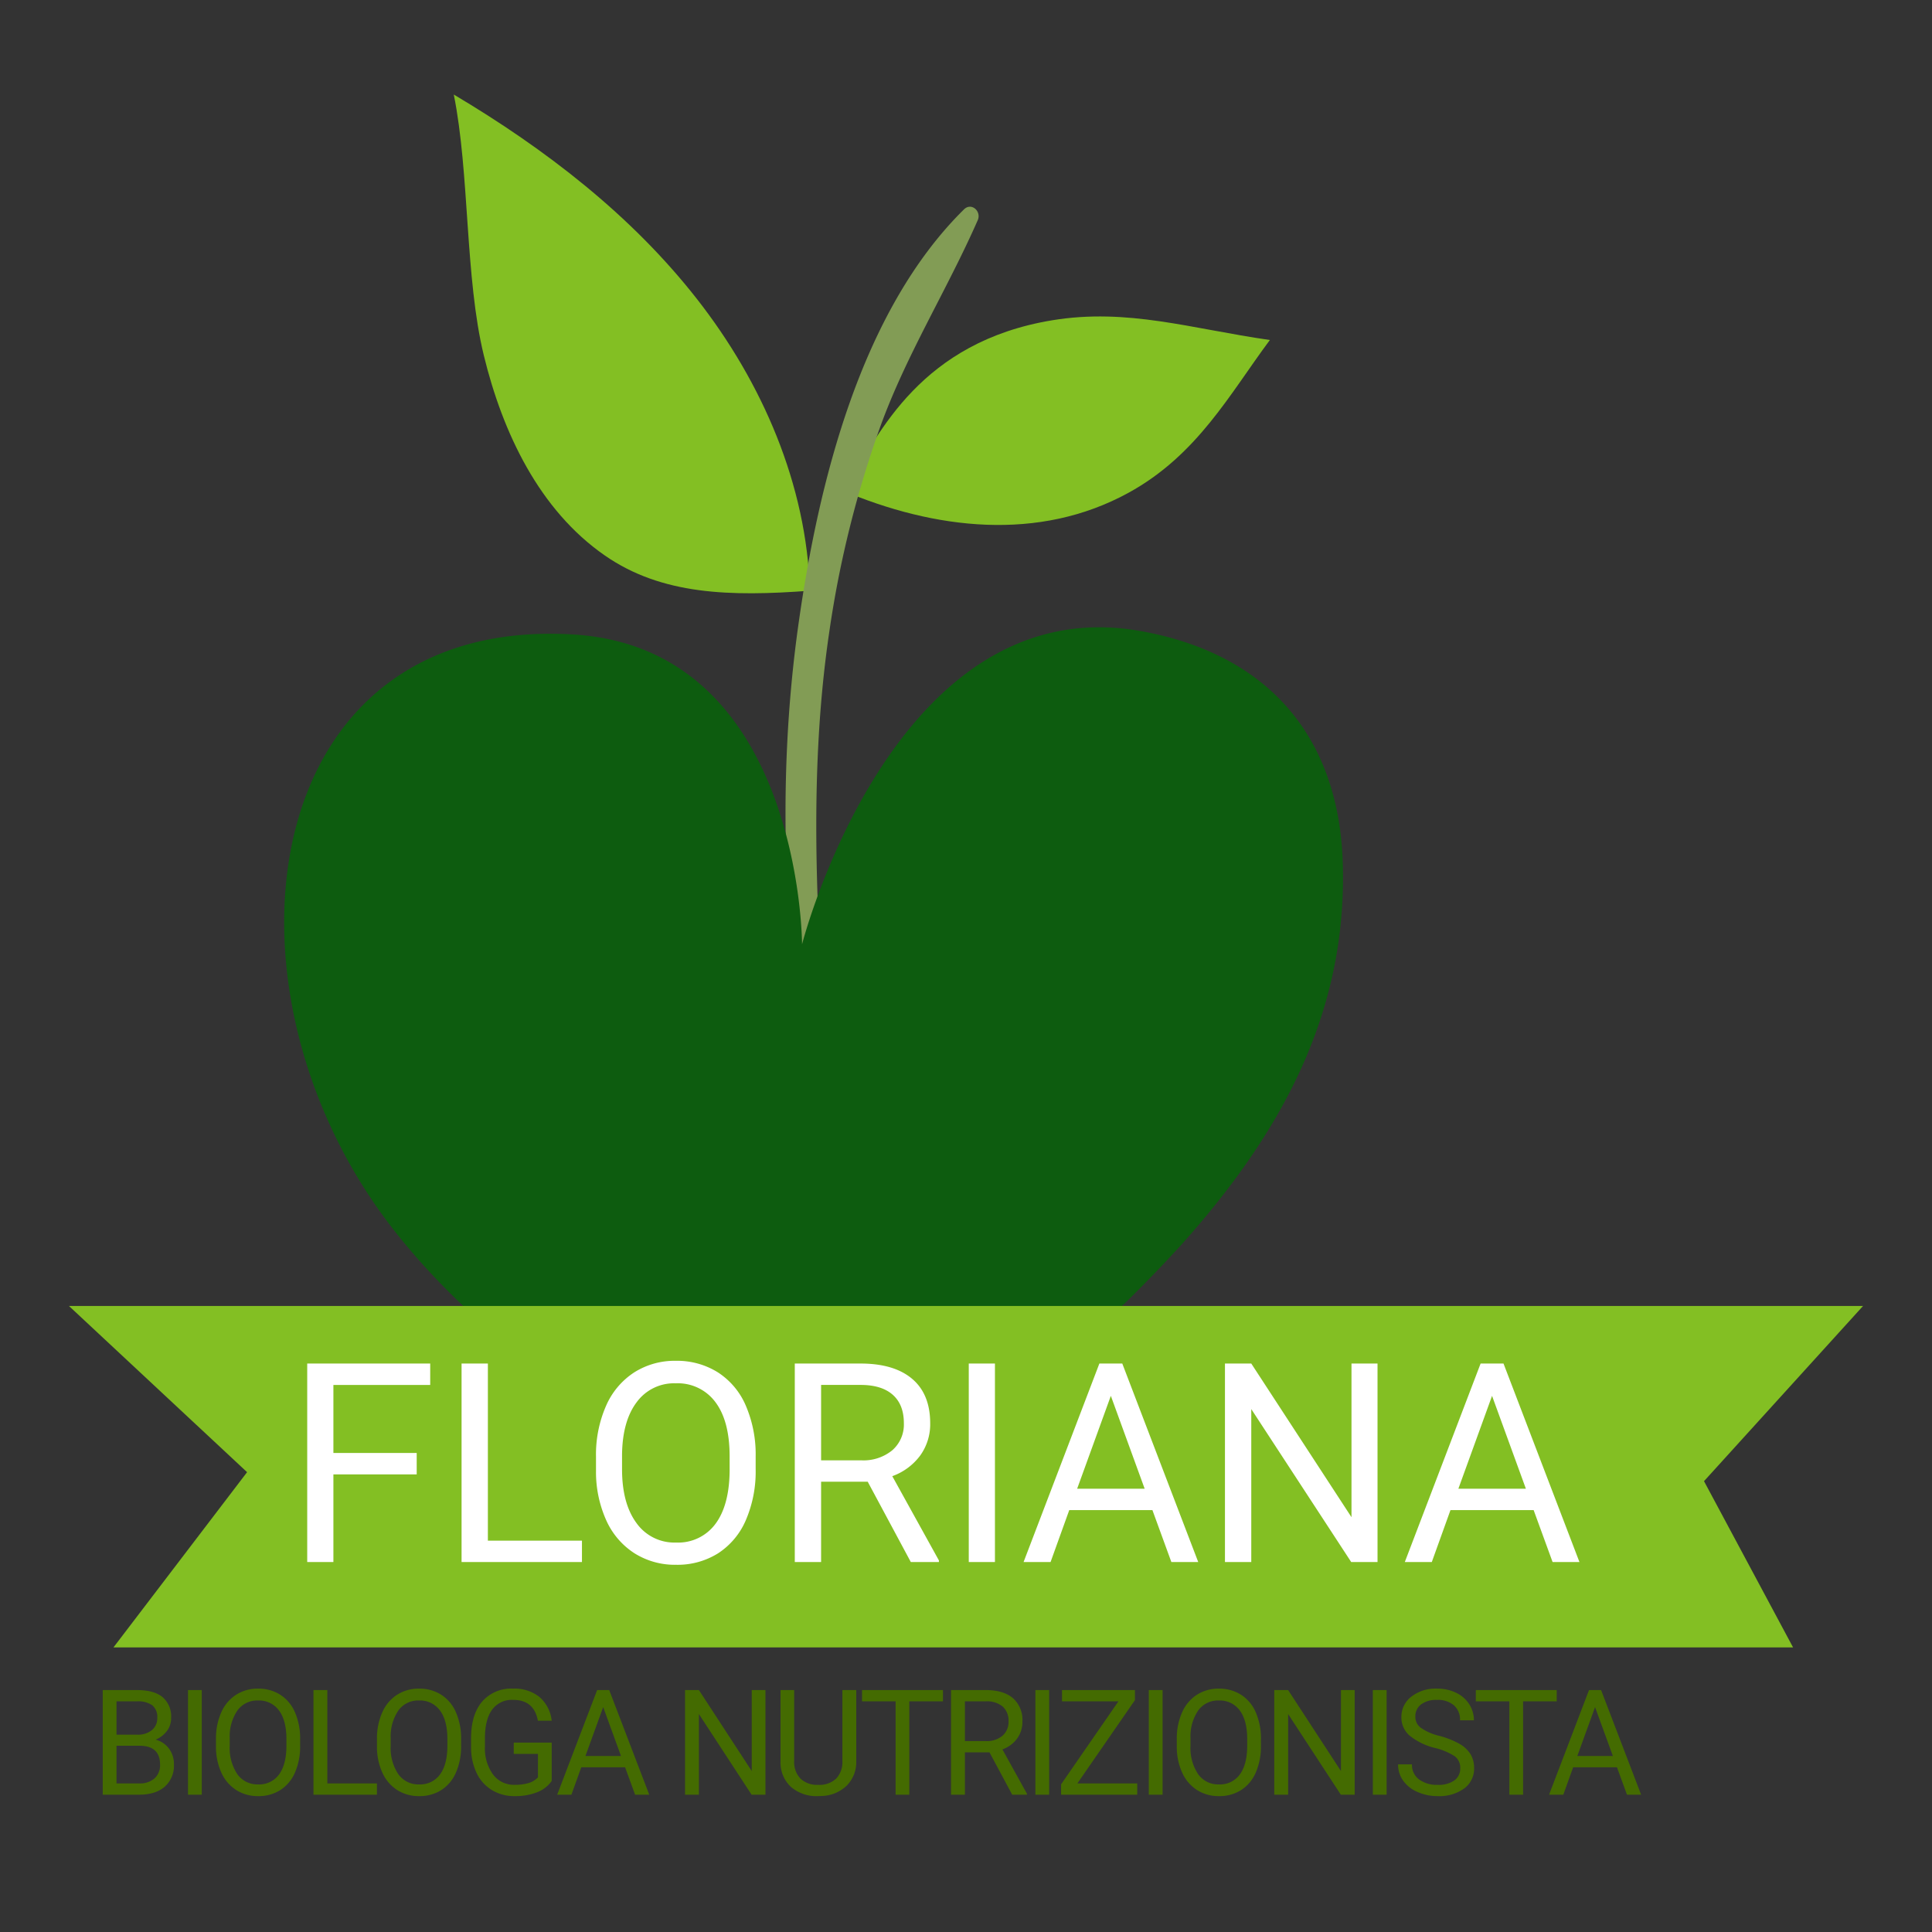
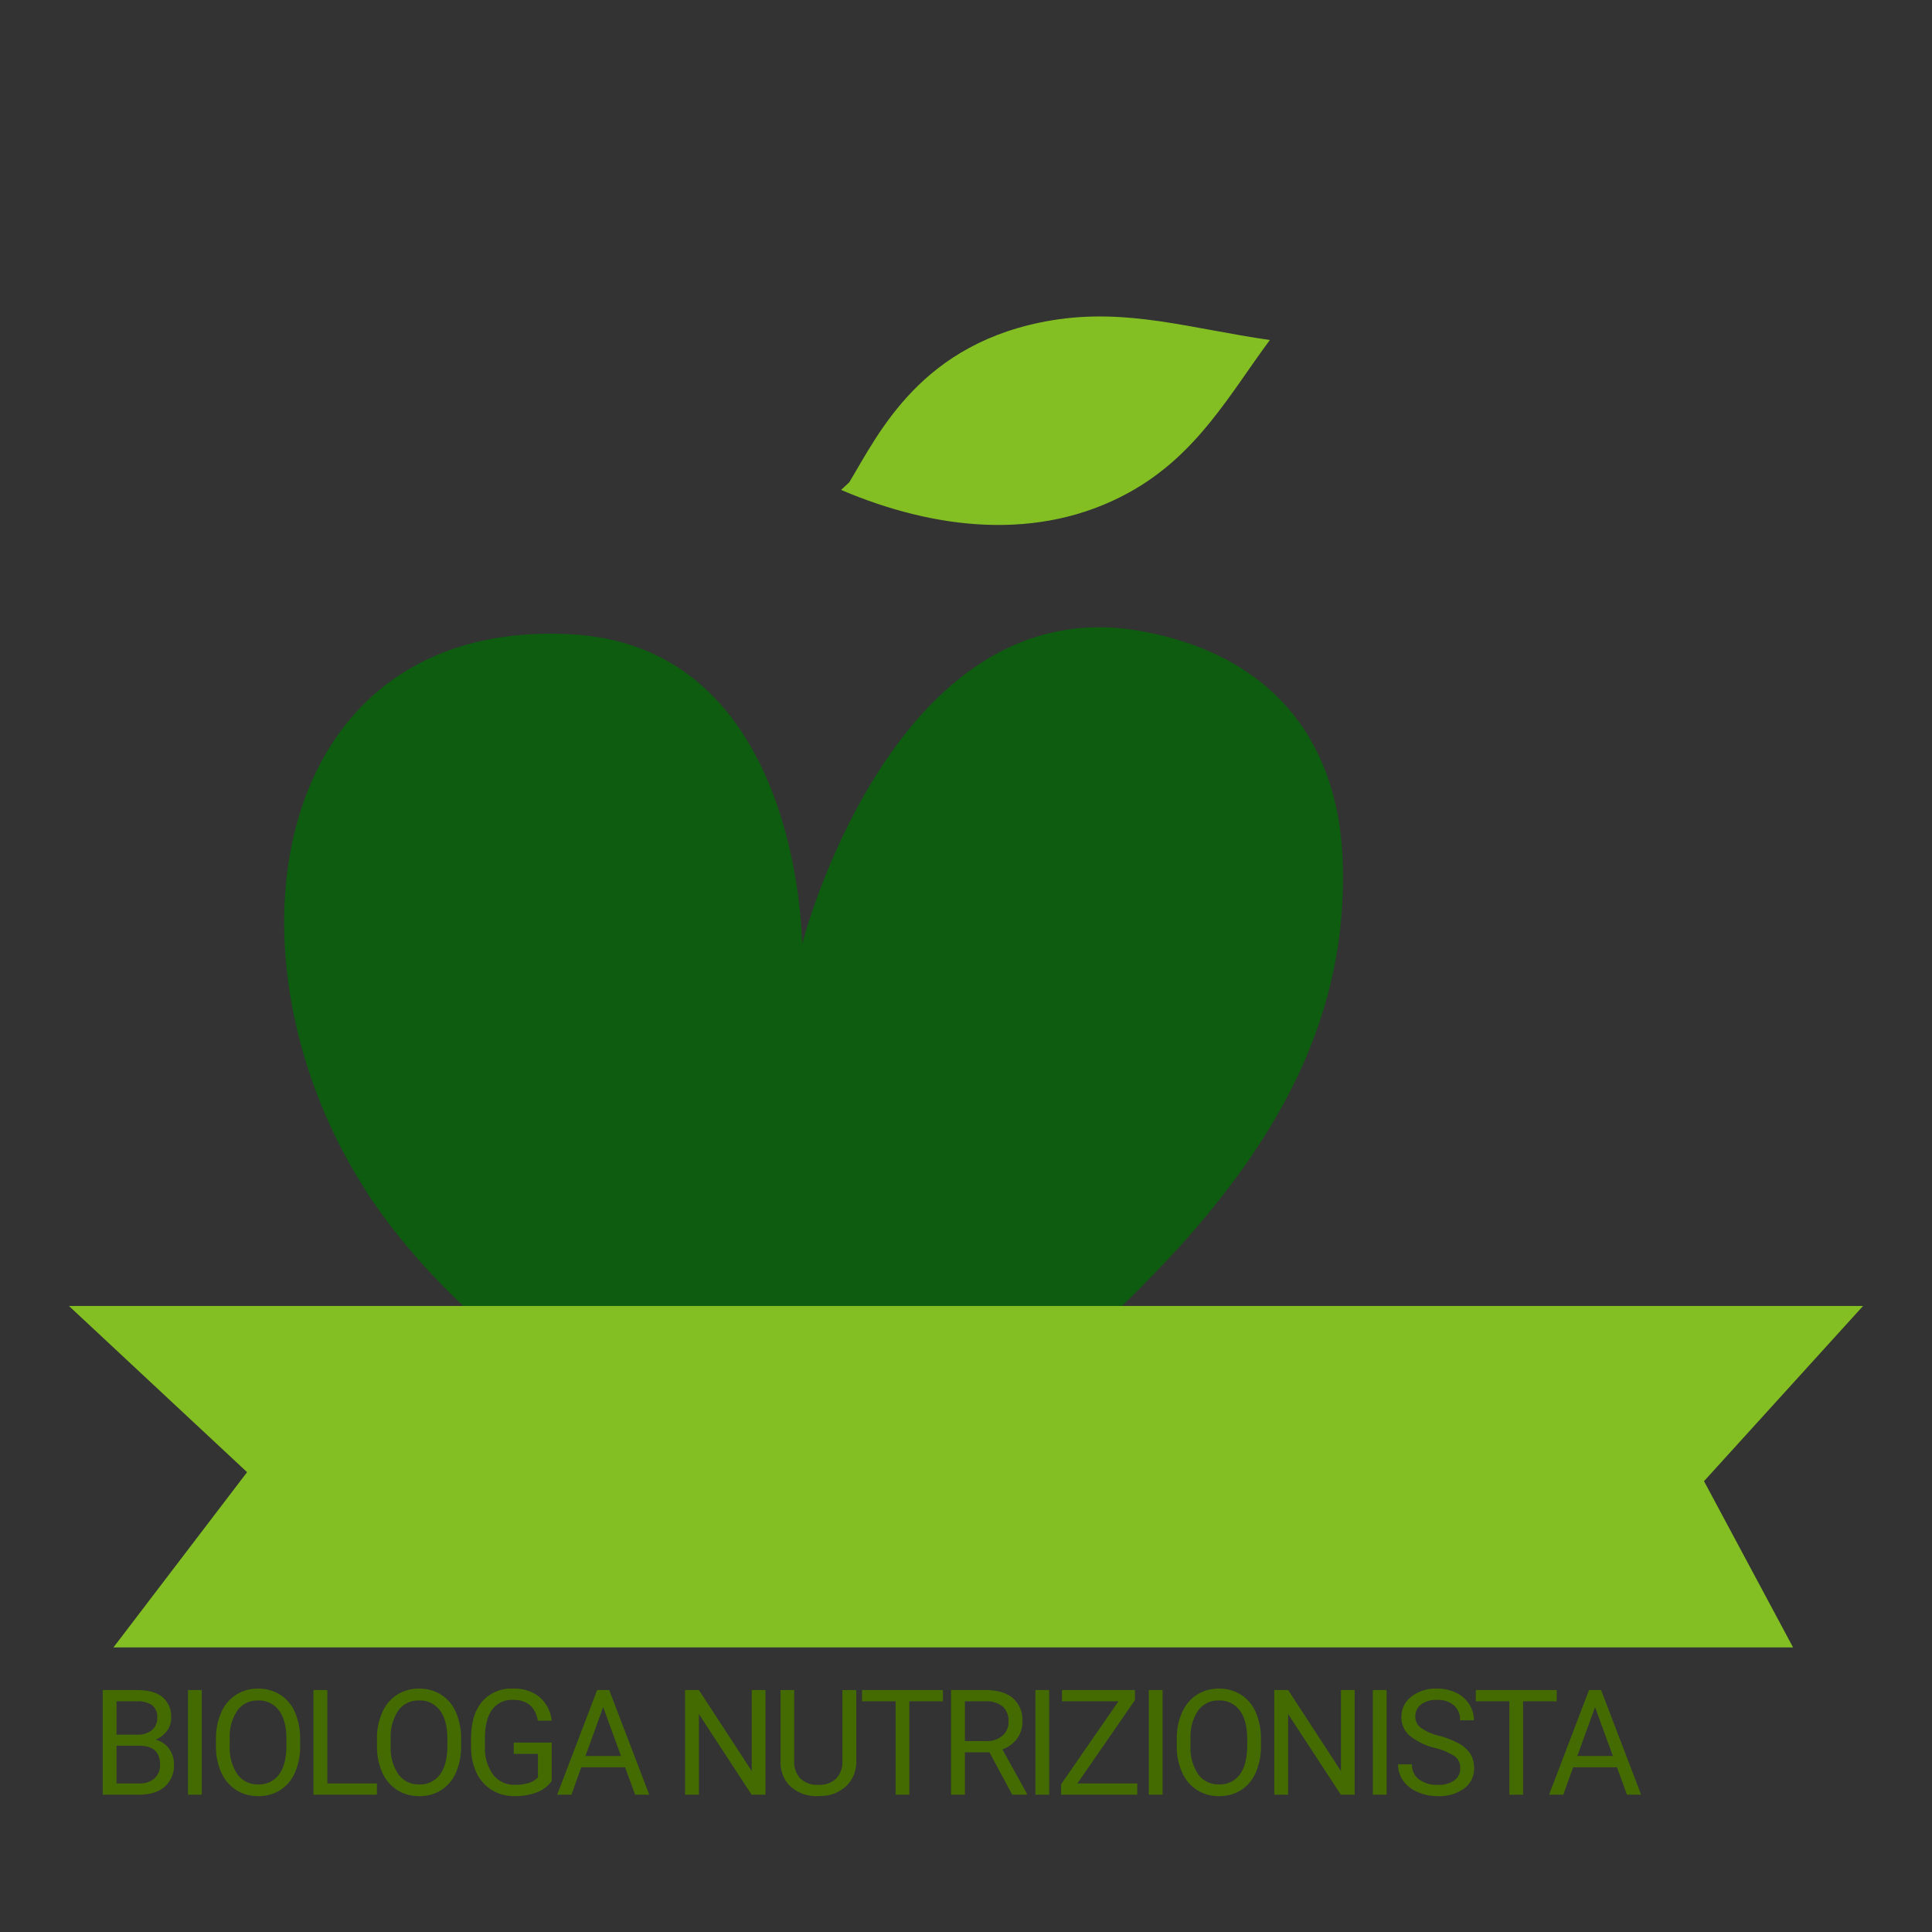
<svg xmlns="http://www.w3.org/2000/svg" width="512" height="512" viewBox="0 0 512 512">
  <rect x="0" y="0" width="512" height="512" fill="#333333" stroke="none" />
  <g transform="translate(-332.949 -274.934)">
    <rect width="512" height="512" transform="translate(332.949 274.934)" fill="none" />
    <g transform="translate(408.259 299.99)">
      <g transform="translate(44.948 0)">
-         <path d="M414.4,355.039c0-.09-.011-.181-.016-.27l.345.047Z" transform="translate(-320.007 -223.281)" fill="#98cc45" />
-         <path d="M478.873,384.161c17.331,22.132,29.09,49.229,29.951,77.328-21.163,1.587-39.263,1.115-54.316-9.312C437.12,440.141,427.4,419.646,422.4,399.1s-3.754-48.37-7.954-69.1C438.707,344.415,461.482,361.941,478.873,384.161Z" transform="translate(-414.448 -330.002)" fill="#83bf23" />
        <path d="M447.468,342.083c19.905-3.277,36.789,2.24,57.656,5.235-10.63,14.277-19.22,30.5-37.5,40.506-23.675,12.972-51.3,9.818-76.133-.776l2.177-2.039C401.5,372.034,412.707,347.811,447.468,342.083Z" transform="translate(-288.852 -282.269)" fill="#83bf23" />
      </g>
      <g transform="translate(132.858 29.728)">
-         <path d="M414.248,577.481c-8.611-43.05-10.916-88.233-4.71-131.786,5.246-36.827,16.354-82.334,43.772-109.376,2.007-1.98,4.688.516,3.668,2.834-8.177,18.61-18.959,35.675-25.9,54.916a279.939,279.939,0,0,0-13.4,53.865c-6.393,43.023-2.623,85.923.382,129.031a1.949,1.949,0,0,1-3.812.516Z" transform="translate(-406.028 -335.599)" fill="#829c55" />
-       </g>
+         </g>
      <path d="M616.019,357.625c-65.657-11.9-89.943,82.971-89.943,82.971s-.117-78.585-60.846-82.117c-83.874-4.874-96.861,93.792-47.923,157.091,14.553,18.816,33.078,34.278,52.564,47.758,9.8,6.78,54.491,35.712,58.94,34.167.966-.34,34.113-21.073,47.621-31.444a370.7,370.7,0,0,0,50.393-46.092c25.92-29.032,43.852-60.905,42.54-101.135C668.3,386.089,650.057,363.795,616.019,357.625Z" transform="translate(-388.832 -215.408)" fill="#0d5c0f" />
    </g>
    <path d="M365.326,387.161H840.788l-42.151,46.432,23.6,44.053H377.128l35.407-46.437Z" transform="translate(-14.108 233.866)" fill="#83bf23" />
    <path d="M3.218,0V-27.727h9.064q4.513,0,6.789,1.866a6.726,6.726,0,0,1,2.276,5.522,5.632,5.632,0,0,1-1.1,3.437,7.16,7.16,0,0,1-3.009,2.314,6.43,6.43,0,0,1,3.552,2.39A6.859,6.859,0,0,1,22.09-8a7.416,7.416,0,0,1-2.418,5.865Q17.253,0,12.835,0ZM6.875-12.968V-2.99h6.037a5.813,5.813,0,0,0,4.028-1.323A4.648,4.648,0,0,0,18.415-7.96q0-5.008-5.446-5.008Zm0-2.933H12.4a5.789,5.789,0,0,0,3.837-1.2,4.031,4.031,0,0,0,1.438-3.263,3.964,3.964,0,0,0-1.333-3.33,6.546,6.546,0,0,0-4.056-1.04H6.875ZM29.471,0H25.815V-27.727h3.656ZM55.533-12.968a17.152,17.152,0,0,1-1.371,7.113,10.385,10.385,0,0,1-3.885,4.637,10.688,10.688,0,0,1-5.865,1.6A10.6,10.6,0,0,1,38.6-1.228a10.634,10.634,0,0,1-3.932-4.589,16.457,16.457,0,0,1-1.438-6.9v-2a16.948,16.948,0,0,1,1.39-7.065,10.6,10.6,0,0,1,3.932-4.694,10.552,10.552,0,0,1,5.818-1.628A10.748,10.748,0,0,1,50.249-26.5a10.366,10.366,0,0,1,3.913,4.666,17.235,17.235,0,0,1,1.371,7.113ZM51.9-14.758q0-4.932-1.98-7.57a6.532,6.532,0,0,0-5.542-2.637,6.462,6.462,0,0,0-5.456,2.637,12.177,12.177,0,0,0-2.047,7.322v2.038A12.449,12.449,0,0,0,38.88-5.456a6.489,6.489,0,0,0,5.532,2.733A6.463,6.463,0,0,0,49.9-5.3q1.942-2.58,2-7.4ZM62.743-2.99h13.14V0H59.067V-27.727h3.675Zm35.45-9.979a17.152,17.152,0,0,1-1.371,7.113,10.385,10.385,0,0,1-3.885,4.637,10.688,10.688,0,0,1-5.865,1.6,10.6,10.6,0,0,1-5.808-1.609,10.634,10.634,0,0,1-3.932-4.589,16.457,16.457,0,0,1-1.438-6.9v-2a16.948,16.948,0,0,1,1.39-7.065,10.6,10.6,0,0,1,3.932-4.694,10.552,10.552,0,0,1,5.818-1.628A10.748,10.748,0,0,1,92.909-26.5a10.366,10.366,0,0,1,3.913,4.666,17.235,17.235,0,0,1,1.371,7.113Zm-3.637-1.79q0-4.932-1.98-7.57a6.532,6.532,0,0,0-5.542-2.637,6.462,6.462,0,0,0-5.456,2.637,12.177,12.177,0,0,0-2.047,7.322v2.038A12.449,12.449,0,0,0,81.54-5.456a6.489,6.489,0,0,0,5.532,2.733A6.463,6.463,0,0,0,92.556-5.3q1.942-2.58,2-7.4ZM122.2-3.637a8.446,8.446,0,0,1-3.932,3.018,15.884,15.884,0,0,1-5.875,1,11.393,11.393,0,0,1-6.018-1.59,10.594,10.594,0,0,1-4.066-4.523,15.621,15.621,0,0,1-1.476-6.8v-2.418q0-6.265,2.923-9.712a10.185,10.185,0,0,1,8.217-3.447,10.521,10.521,0,0,1,6.989,2.219A9.665,9.665,0,0,1,122.2-19.6h-3.656q-1.028-5.522-6.551-5.522a6.472,6.472,0,0,0-5.57,2.583q-1.895,2.583-1.914,7.481v2.268a11.817,11.817,0,0,0,2.133,7.423,6.913,6.913,0,0,0,5.77,2.754,12.744,12.744,0,0,0,3.6-.456A5.566,5.566,0,0,0,118.562-4.6v-6.213h-6.417v-2.99H122.2Zm19.454-3.618H130.037L127.428,0h-3.771l10.588-27.727h3.2L148.051,0H144.3Zm-10.512-2.99h9.426l-4.723-12.968ZM178.848,0h-3.675L161.214-21.366V0h-3.675V-27.727h3.675l14,21.461V-27.727h3.637ZM202.91-27.727V-8.874a8.843,8.843,0,0,1-2.466,6.417,9.937,9.937,0,0,1-6.636,2.8l-.971.038a10.378,10.378,0,0,1-7.255-2.457,8.786,8.786,0,0,1-2.742-6.76V-27.727h3.618V-8.95a6.342,6.342,0,0,0,1.657,4.675,6.368,6.368,0,0,0,4.723,1.666,6.41,6.41,0,0,0,4.751-1.657,6.33,6.33,0,0,0,1.647-4.666v-18.8Zm22.977,2.99h-8.912V0h-3.637V-24.737h-8.893v-2.99h21.442ZM238.22-11.216h-6.513V0h-3.675V-27.727h9.179q4.685,0,7.208,2.133a7.674,7.674,0,0,1,2.523,6.208,7.464,7.464,0,0,1-1.4,4.513A8.355,8.355,0,0,1,241.648-12L248.16-.229V0h-3.923Zm-6.513-2.99h5.618a6.336,6.336,0,0,0,4.332-1.412,4.774,4.774,0,0,0,1.609-3.778,5.027,5.027,0,0,0-1.533-3.949,6.491,6.491,0,0,0-4.427-1.393h-5.6ZM254.037,0h-3.656V-27.727h3.656Zm7.476-2.99h15.863V0H257.191V-2.742l15.2-21.995H257.438v-2.99h19.329v2.668ZM284.091,0h-3.656V-27.727h3.656Zm26.062-12.968a17.152,17.152,0,0,1-1.371,7.113A10.385,10.385,0,0,1,304.9-1.219a10.688,10.688,0,0,1-5.865,1.6,10.6,10.6,0,0,1-5.808-1.609,10.634,10.634,0,0,1-3.932-4.589,16.457,16.457,0,0,1-1.438-6.9v-2a16.948,16.948,0,0,1,1.39-7.065,10.6,10.6,0,0,1,3.932-4.694,10.552,10.552,0,0,1,5.818-1.628,10.748,10.748,0,0,1,5.875,1.609,10.366,10.366,0,0,1,3.913,4.666,17.235,17.235,0,0,1,1.371,7.113Zm-3.637-1.79q0-4.932-1.98-7.57a6.532,6.532,0,0,0-5.542-2.637,6.462,6.462,0,0,0-5.456,2.637,12.177,12.177,0,0,0-2.047,7.322v2.038A12.449,12.449,0,0,0,293.5-5.456a6.489,6.489,0,0,0,5.532,2.733,6.463,6.463,0,0,0,5.484-2.58q1.942-2.58,2-7.4ZM335,0h-3.675L317.362-21.366V0h-3.675V-27.727h3.675l14,21.461V-27.727H335Zm8.466,0h-3.656V-27.727h3.656Zm12.9-12.359a17.192,17.192,0,0,1-6.846-3.323,6.349,6.349,0,0,1-2.142-4.865A6.707,6.707,0,0,1,350-25.965a10.406,10.406,0,0,1,6.808-2.142A11.359,11.359,0,0,1,361.9-27a8.376,8.376,0,0,1,3.466,3.047,7.791,7.791,0,0,1,1.228,4.247h-3.675a5.07,5.07,0,0,0-1.6-3.965,6.5,6.5,0,0,0-4.513-1.443,6.66,6.66,0,0,0-4.218,1.192,3.977,3.977,0,0,0-1.514,3.31,3.579,3.579,0,0,0,1.438,2.871A14.1,14.1,0,0,0,357.4-15.6a22.708,22.708,0,0,1,5.408,2.144,8.207,8.207,0,0,1,2.895,2.733,6.975,6.975,0,0,1,.943,3.675,6.478,6.478,0,0,1-2.628,5.4A11.2,11.2,0,0,1,356.995.381a13.033,13.033,0,0,1-5.332-1.095,8.973,8.973,0,0,1-3.818-3A7.319,7.319,0,0,1,346.5-8.036h3.675a4.775,4.775,0,0,0,1.857,3.97,7.818,7.818,0,0,0,4.961,1.457,7.187,7.187,0,0,0,4.437-1.181,3.835,3.835,0,0,0,1.542-3.218,3.765,3.765,0,0,0-1.428-3.152A16.466,16.466,0,0,0,356.366-12.359Zm32.175-12.378h-8.912V0h-3.637V-24.737H367.1v-2.99h21.442ZM404.511-7.255H392.894L390.286,0h-3.771L397.1-27.727h3.2L410.909,0h-3.751ZM394-10.245h9.426L398.7-23.213Z" transform="translate(356.954 750.544)" fill="#446b01" />
-     <path d="M35.121-23.233H13.044V0H6.106V-52.609H38.7v5.673H13.044v18.03H35.121ZM53.982-5.673H78.914V0H47.009V-52.609h6.974Zm70.965-18.934a32.545,32.545,0,0,1-2.6,13.5,19.706,19.706,0,0,1-7.371,8.8A20.28,20.28,0,0,1,103.846.723,20.107,20.107,0,0,1,92.825-2.331a20.177,20.177,0,0,1-7.461-8.708,31.226,31.226,0,0,1-2.728-13.1v-3.794a32.158,32.158,0,0,1,2.638-13.405,20.106,20.106,0,0,1,7.461-8.907,20.021,20.021,0,0,1,11.039-3.089,20.394,20.394,0,0,1,11.147,3.053,19.669,19.669,0,0,1,7.425,8.853,32.7,32.7,0,0,1,2.6,13.5Zm-6.9-3.4q0-9.358-3.758-14.363a12.4,12.4,0,0,0-10.515-5,12.261,12.261,0,0,0-10.352,5q-3.776,5-3.884,13.893v3.866q0,9.069,3.812,14.254a12.313,12.313,0,0,0,10.5,5.185,12.263,12.263,0,0,0,10.406-4.9q3.686-4.9,3.794-14.038Zm36.6,6.721H142.291V0h-6.974V-52.609h17.416q8.889,0,13.676,4.047T171.2-36.783a14.163,14.163,0,0,1-2.656,8.563,15.853,15.853,0,0,1-7.389,5.456L173.51-.434V0h-7.443Zm-12.357-5.673H152.95a12.022,12.022,0,0,0,8.22-2.679,9.058,9.058,0,0,0,3.053-7.168q0-4.886-2.909-7.493t-8.4-2.642H142.291ZM188.36,0h-6.937V-52.609h6.938Zm41.733-13.767H208.053L203.1,0h-7.154l20.09-52.609h6.07L242.234,0h-7.118Zm-19.945-5.673h17.886l-8.961-24.606ZM289.749,0h-6.974L256.29-40.541V0h-6.974V-52.609h6.974l26.558,40.722V-52.609h6.9Zm41.372-13.767H309.08L304.13,0h-7.154l20.09-52.609h6.07L343.262,0h-7.118Zm-19.945-5.673h17.886L320.1-44.046Z" transform="translate(408.259 688.895)" fill="#fff" />
  </g>
</svg>